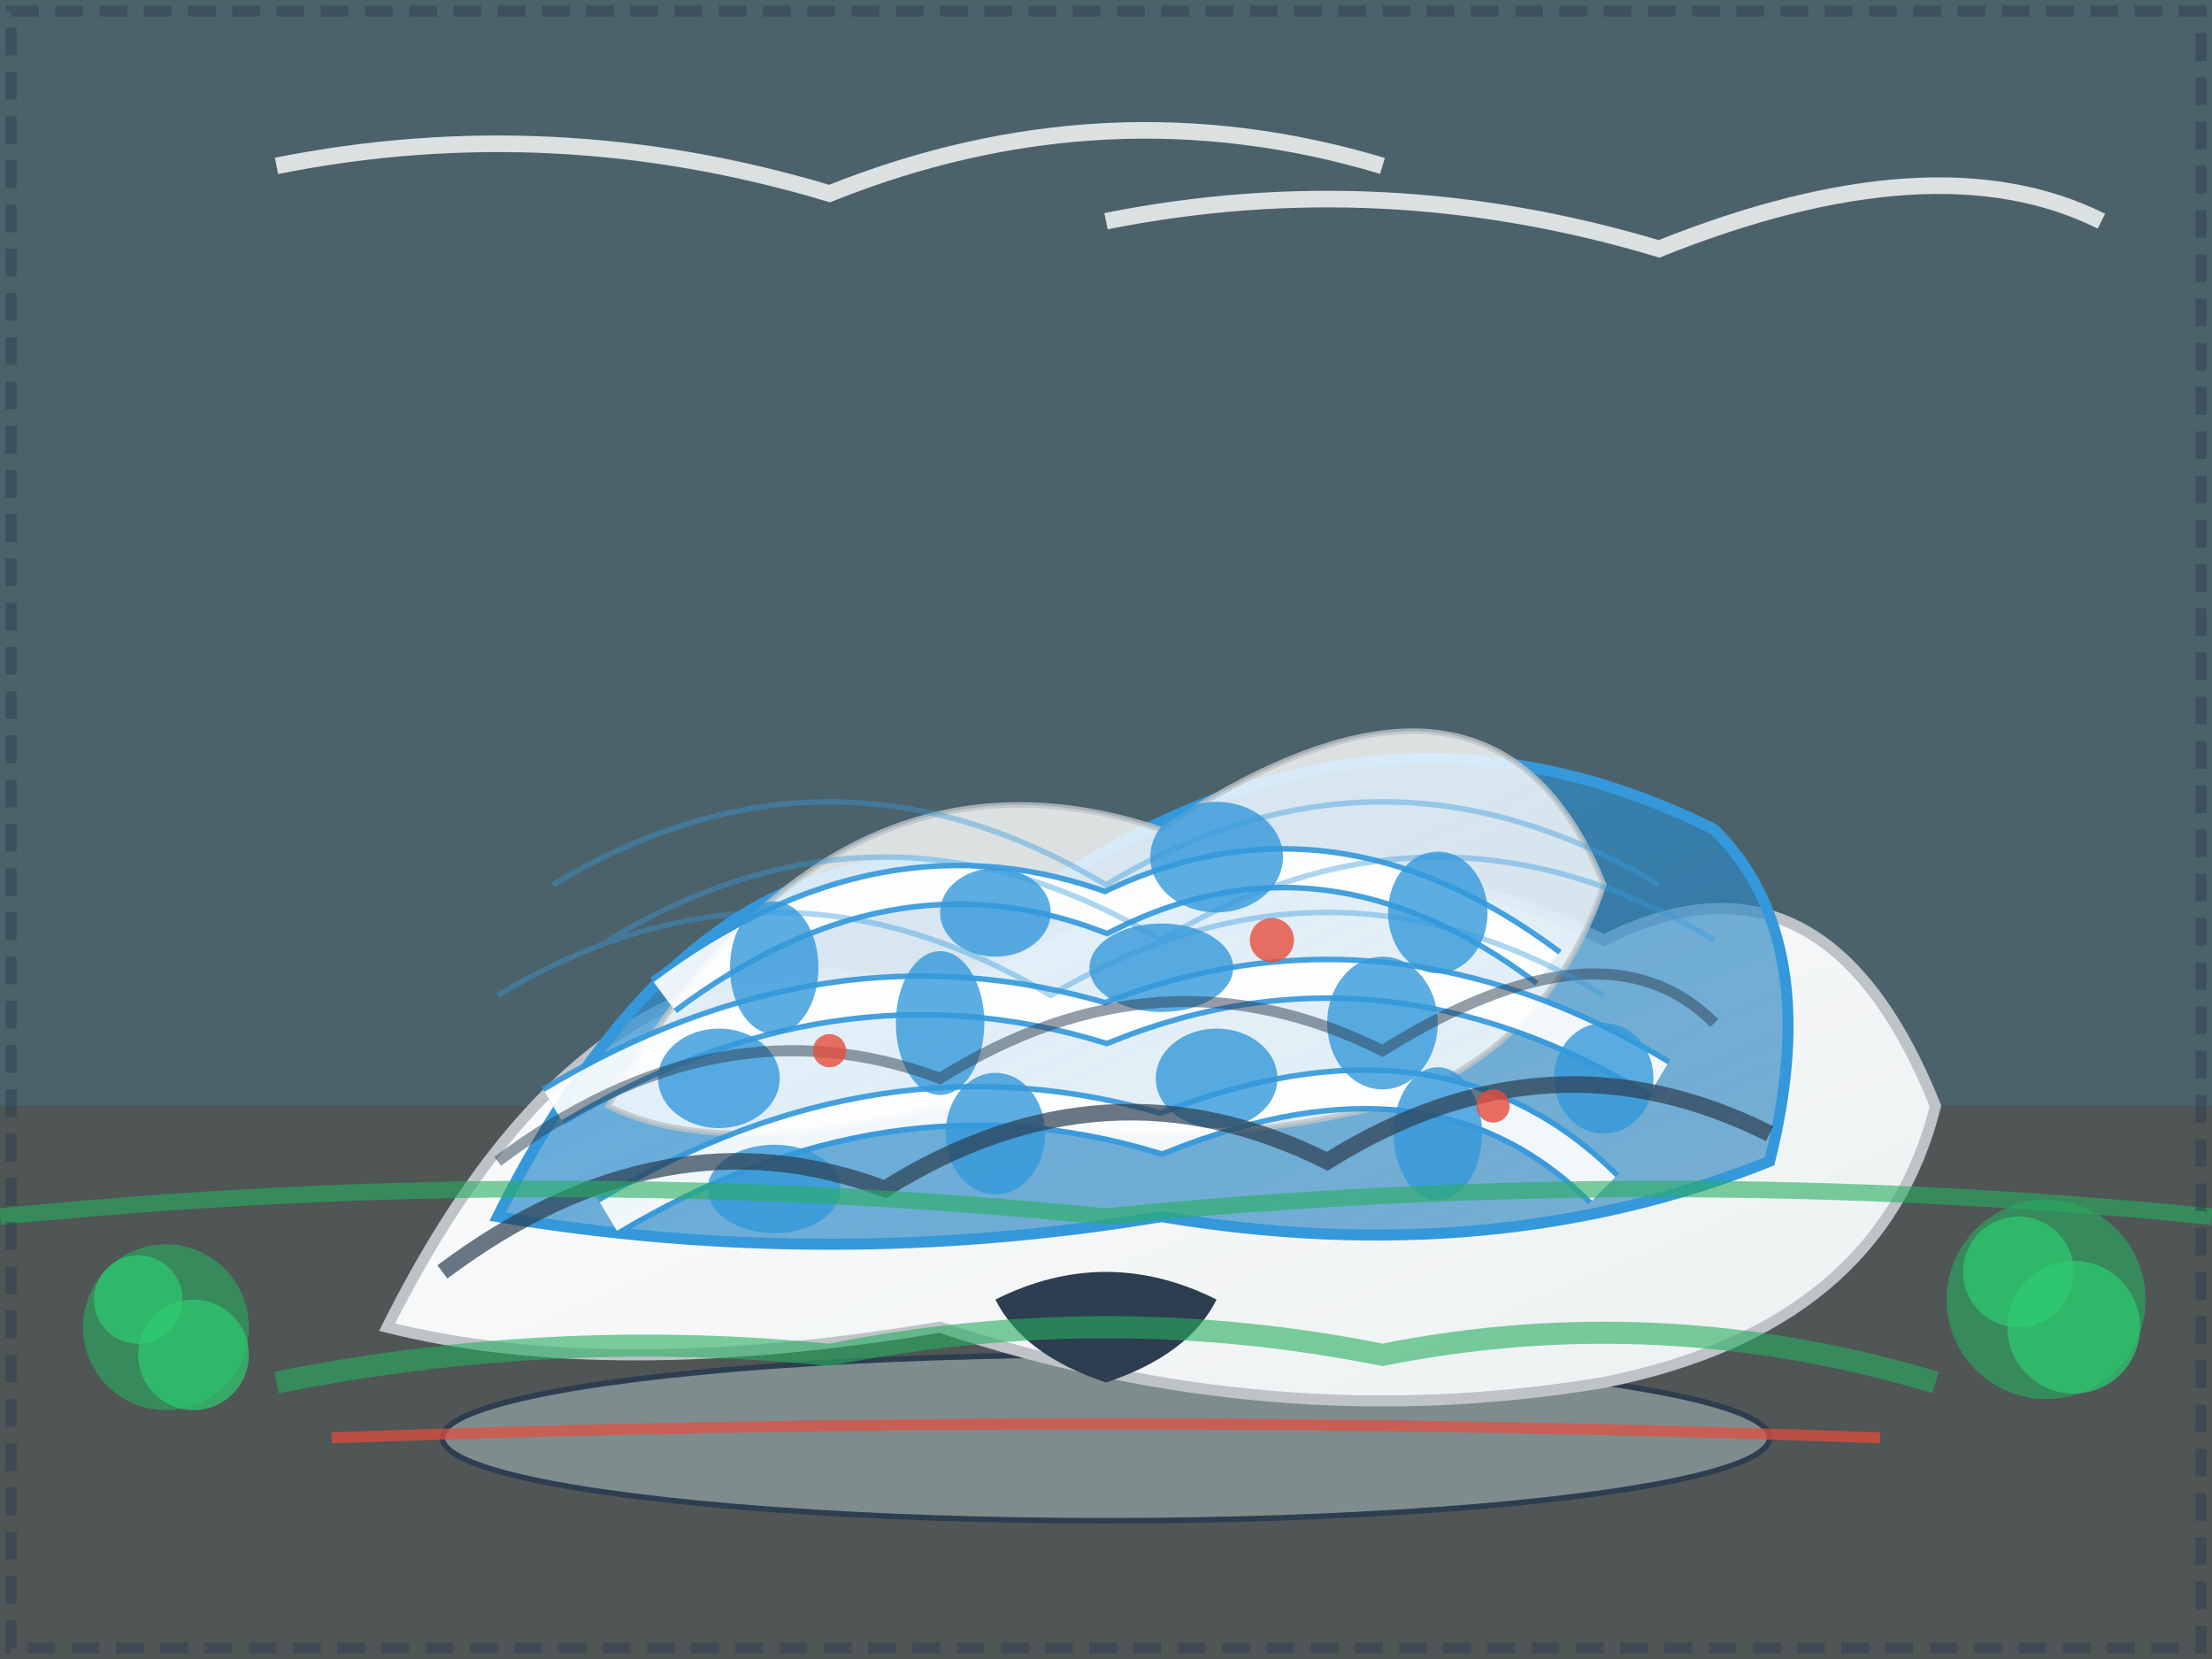
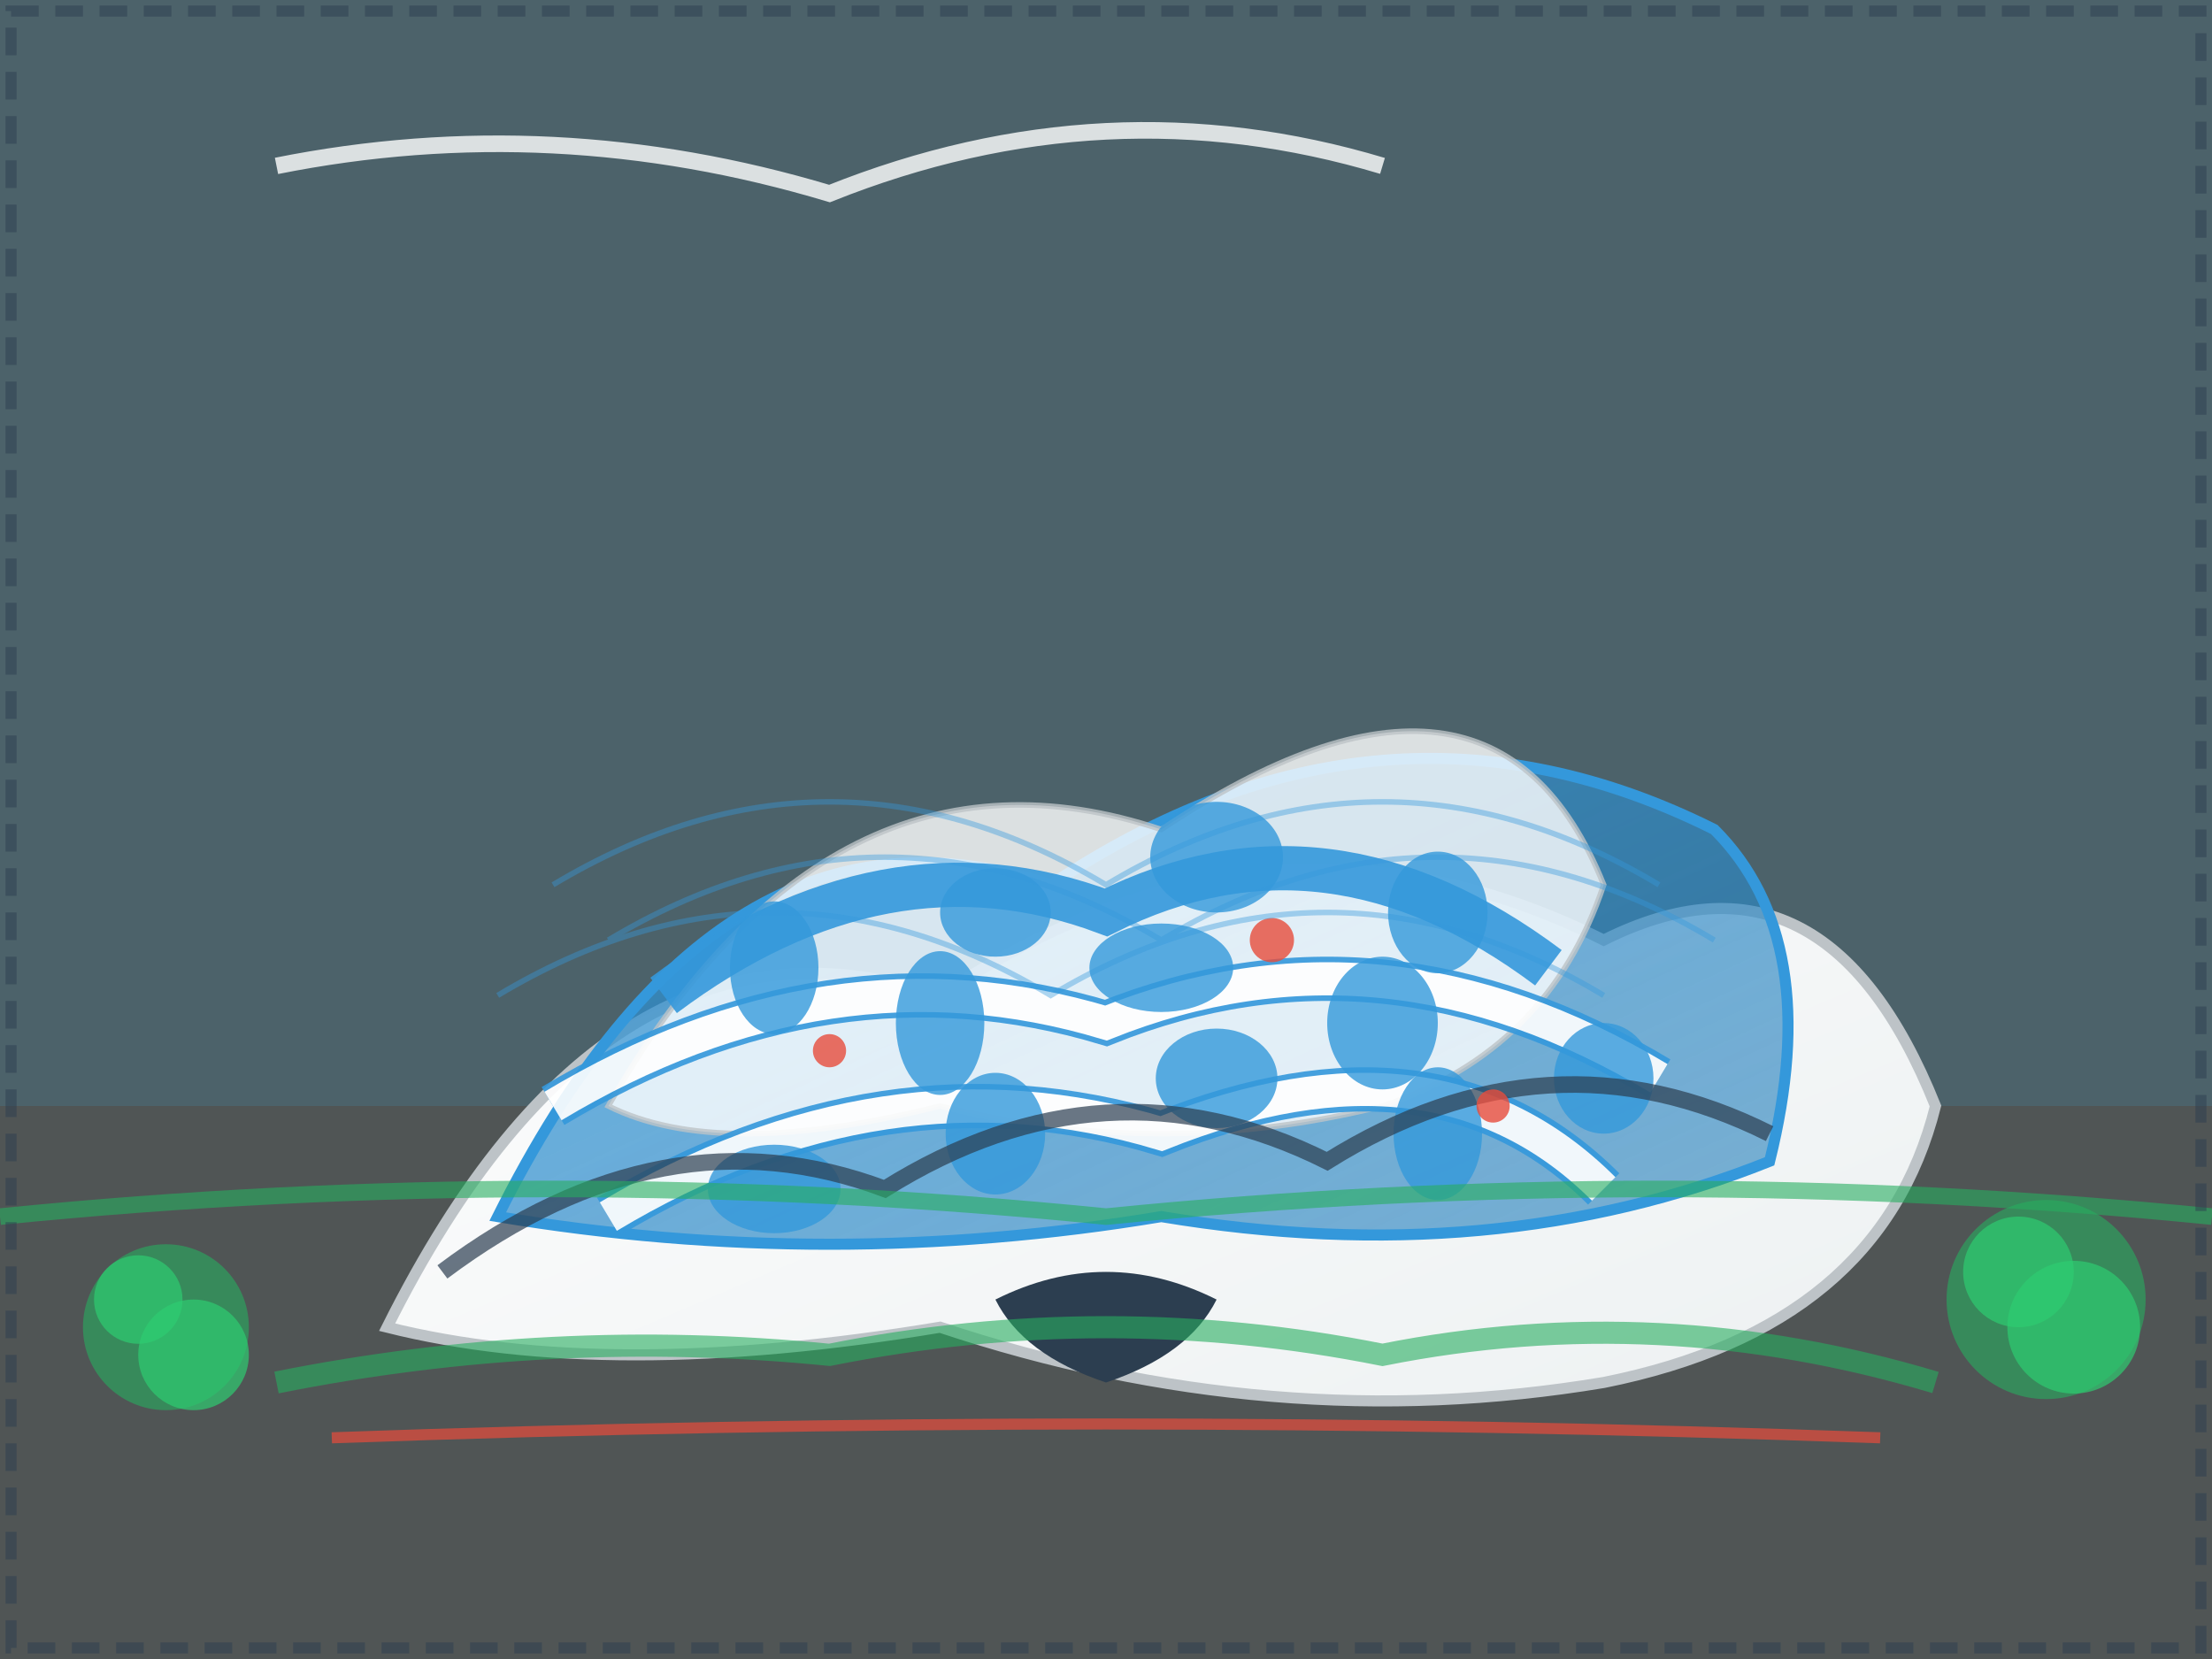
<svg xmlns="http://www.w3.org/2000/svg" width="400" height="300" viewBox="0 0 400 300" fill="none">
  <rect x="0" y="0" width="400" height="300" fill="#333333" stroke="none" />
  <defs>
    <linearGradient id="hadidGradient" x1="0%" y1="0%" x2="100%" y2="100%">
      <stop offset="0%" style="stop-color:#ffffff;stop-opacity:1" />
      <stop offset="100%" style="stop-color:#ecf0f1;stop-opacity:1" />
    </linearGradient>
    <linearGradient id="organicGradient" x1="0%" y1="0%" x2="100%" y2="100%">
      <stop offset="0%" style="stop-color:#3498db;stop-opacity:0.8" />
      <stop offset="100%" style="stop-color:#2980b9;stop-opacity:0.6" />
    </linearGradient>
  </defs>
  <rect width="400" height="200" fill="#87ceeb" opacity="0.3" />
  <rect y="200" width="400" height="100" fill="#95a5a6" opacity="0.3" />
  <g transform="translate(50, 80)">
-     <ellipse cx="150" cy="180" rx="120" ry="15" fill="#7f8c8d" stroke="#2c3e50" stroke-width="1" />
    <path d="M 20 160 Q 60 80 120 100 Q 180 60 240 90 Q 280 70 300 120 Q 290 160 240 170 Q 180 180 120 160 Q 60 170 20 160 Z" fill="url(#hadidGradient)" stroke="#bdc3c7" stroke-width="2" />
    <path d="M 40 140 Q 80 60 140 80 Q 200 40 260 70 Q 280 90 270 130 Q 220 150 160 140 Q 100 150 40 140 Z" fill="url(#organicGradient)" stroke="#3498db" stroke-width="2" />
    <path d="M 60 120 Q 100 50 160 70 Q 220 30 240 80 Q 230 110 200 120 Q 160 130 120 120 Q 80 130 60 120 Z" fill="#ffffff" stroke="#bdc3c7" stroke-width="1" opacity="0.8" />
    <g opacity="0.9">
      <path d="M 70 100 Q 110 70 150 85 Q 190 65 230 95" stroke="#3498db" stroke-width="8" fill="none" />
-       <path d="M 70 100 Q 110 70 150 85 Q 190 65 230 95" stroke="#ffffff" stroke-width="6" fill="none" />
      <path d="M 50 120 Q 100 90 150 105 Q 200 85 250 115" stroke="#3498db" stroke-width="8" fill="none" />
      <path d="M 50 120 Q 100 90 150 105 Q 200 85 250 115" stroke="#ffffff" stroke-width="6" fill="none" />
      <path d="M 60 140 Q 110 110 160 125 Q 210 105 240 135" stroke="#3498db" stroke-width="8" fill="none" />
      <path d="M 60 140 Q 110 110 160 125 Q 210 105 240 135" stroke="#ffffff" stroke-width="6" fill="none" />
    </g>
    <ellipse cx="90" cy="95" rx="8" ry="12" fill="#3498db" opacity="0.8" />
    <ellipse cx="130" cy="85" rx="10" ry="8" fill="#3498db" opacity="0.8" />
    <ellipse cx="170" cy="75" rx="12" ry="10" fill="#3498db" opacity="0.8" />
    <ellipse cx="210" cy="85" rx="9" ry="11" fill="#3498db" opacity="0.8" />
-     <ellipse cx="80" cy="115" rx="11" ry="9" fill="#3498db" opacity="0.8" />
    <ellipse cx="120" cy="105" rx="8" ry="13" fill="#3498db" opacity="0.8" />
    <ellipse cx="160" cy="95" rx="13" ry="8" fill="#3498db" opacity="0.8" />
    <ellipse cx="200" cy="105" rx="10" ry="12" fill="#3498db" opacity="0.8" />
    <ellipse cx="240" cy="115" rx="9" ry="10" fill="#3498db" opacity="0.8" />
    <ellipse cx="90" cy="135" rx="12" ry="8" fill="#3498db" opacity="0.8" />
    <ellipse cx="130" cy="125" rx="9" ry="11" fill="#3498db" opacity="0.8" />
    <ellipse cx="170" cy="115" rx="11" ry="9" fill="#3498db" opacity="0.8" />
    <ellipse cx="210" cy="125" rx="8" ry="12" fill="#3498db" opacity="0.8" />
    <path d="M 30 150 Q 70 120 110 135 Q 150 110 190 130 Q 230 105 270 125" stroke="#2c3e50" stroke-width="3" fill="none" opacity="0.7" />
-     <path d="M 40 130 Q 80 100 120 115 Q 160 90 200 110 Q 240 85 260 105" stroke="#2c3e50" stroke-width="2" fill="none" opacity="0.5" />
    <path d="M 130 155 Q 150 145 170 155 Q 165 165 150 170 Q 135 165 130 155 Z" fill="#2c3e50" />
    <circle cx="100" cy="110" r="3" fill="#e74c3c" opacity="0.8" />
    <circle cx="180" cy="90" r="4" fill="#e74c3c" opacity="0.8" />
    <circle cx="220" cy="120" r="3" fill="#e74c3c" opacity="0.8" />
    <path d="M 0 170 Q 50 160 100 165 Q 150 155 200 165 Q 250 155 300 170" stroke="#27ae60" stroke-width="4" fill="none" opacity="0.6" />
    <path d="M 10 180 Q 150 175 290 180" stroke="#e74c3c" stroke-width="2" fill="none" opacity="0.7" />
    <g opacity="0.4">
      <path d="M 50 80 Q 100 50 150 80 Q 200 50 250 80" stroke="#3498db" stroke-width="1" fill="none" />
      <path d="M 60 90 Q 110 60 160 90 Q 210 60 260 90" stroke="#3498db" stroke-width="1" fill="none" />
      <path d="M 40 100 Q 90 70 140 100 Q 190 70 240 100" stroke="#3498db" stroke-width="1" fill="none" />
    </g>
  </g>
  <path d="M 0 220 Q 100 210 200 220 Q 300 210 400 220" stroke="#27ae60" stroke-width="3" fill="none" opacity="0.6" />
  <circle cx="30" cy="240" r="15" fill="#27ae60" opacity="0.6" />
  <circle cx="25" cy="235" r="8" fill="#2ecc71" opacity="0.7" />
  <circle cx="35" cy="245" r="10" fill="#2ecc71" opacity="0.7" />
  <circle cx="370" cy="235" r="18" fill="#27ae60" opacity="0.6" />
  <circle cx="365" cy="230" r="10" fill="#2ecc71" opacity="0.7" />
  <circle cx="375" cy="240" r="12" fill="#2ecc71" opacity="0.7" />
  <path d="M 50 30 Q 100 20 150 35 Q 200 15 250 30" stroke="#ffffff" stroke-width="3" fill="none" opacity="0.8" />
-   <path d="M 200 40 Q 250 30 300 45 Q 350 25 380 40" stroke="#ffffff" stroke-width="3" fill="none" opacity="0.8" />
  <rect x="2" y="2" width="396" height="296" fill="none" stroke="#2c3e50" stroke-width="2" stroke-dasharray="5,3" opacity="0.5" />
</svg>